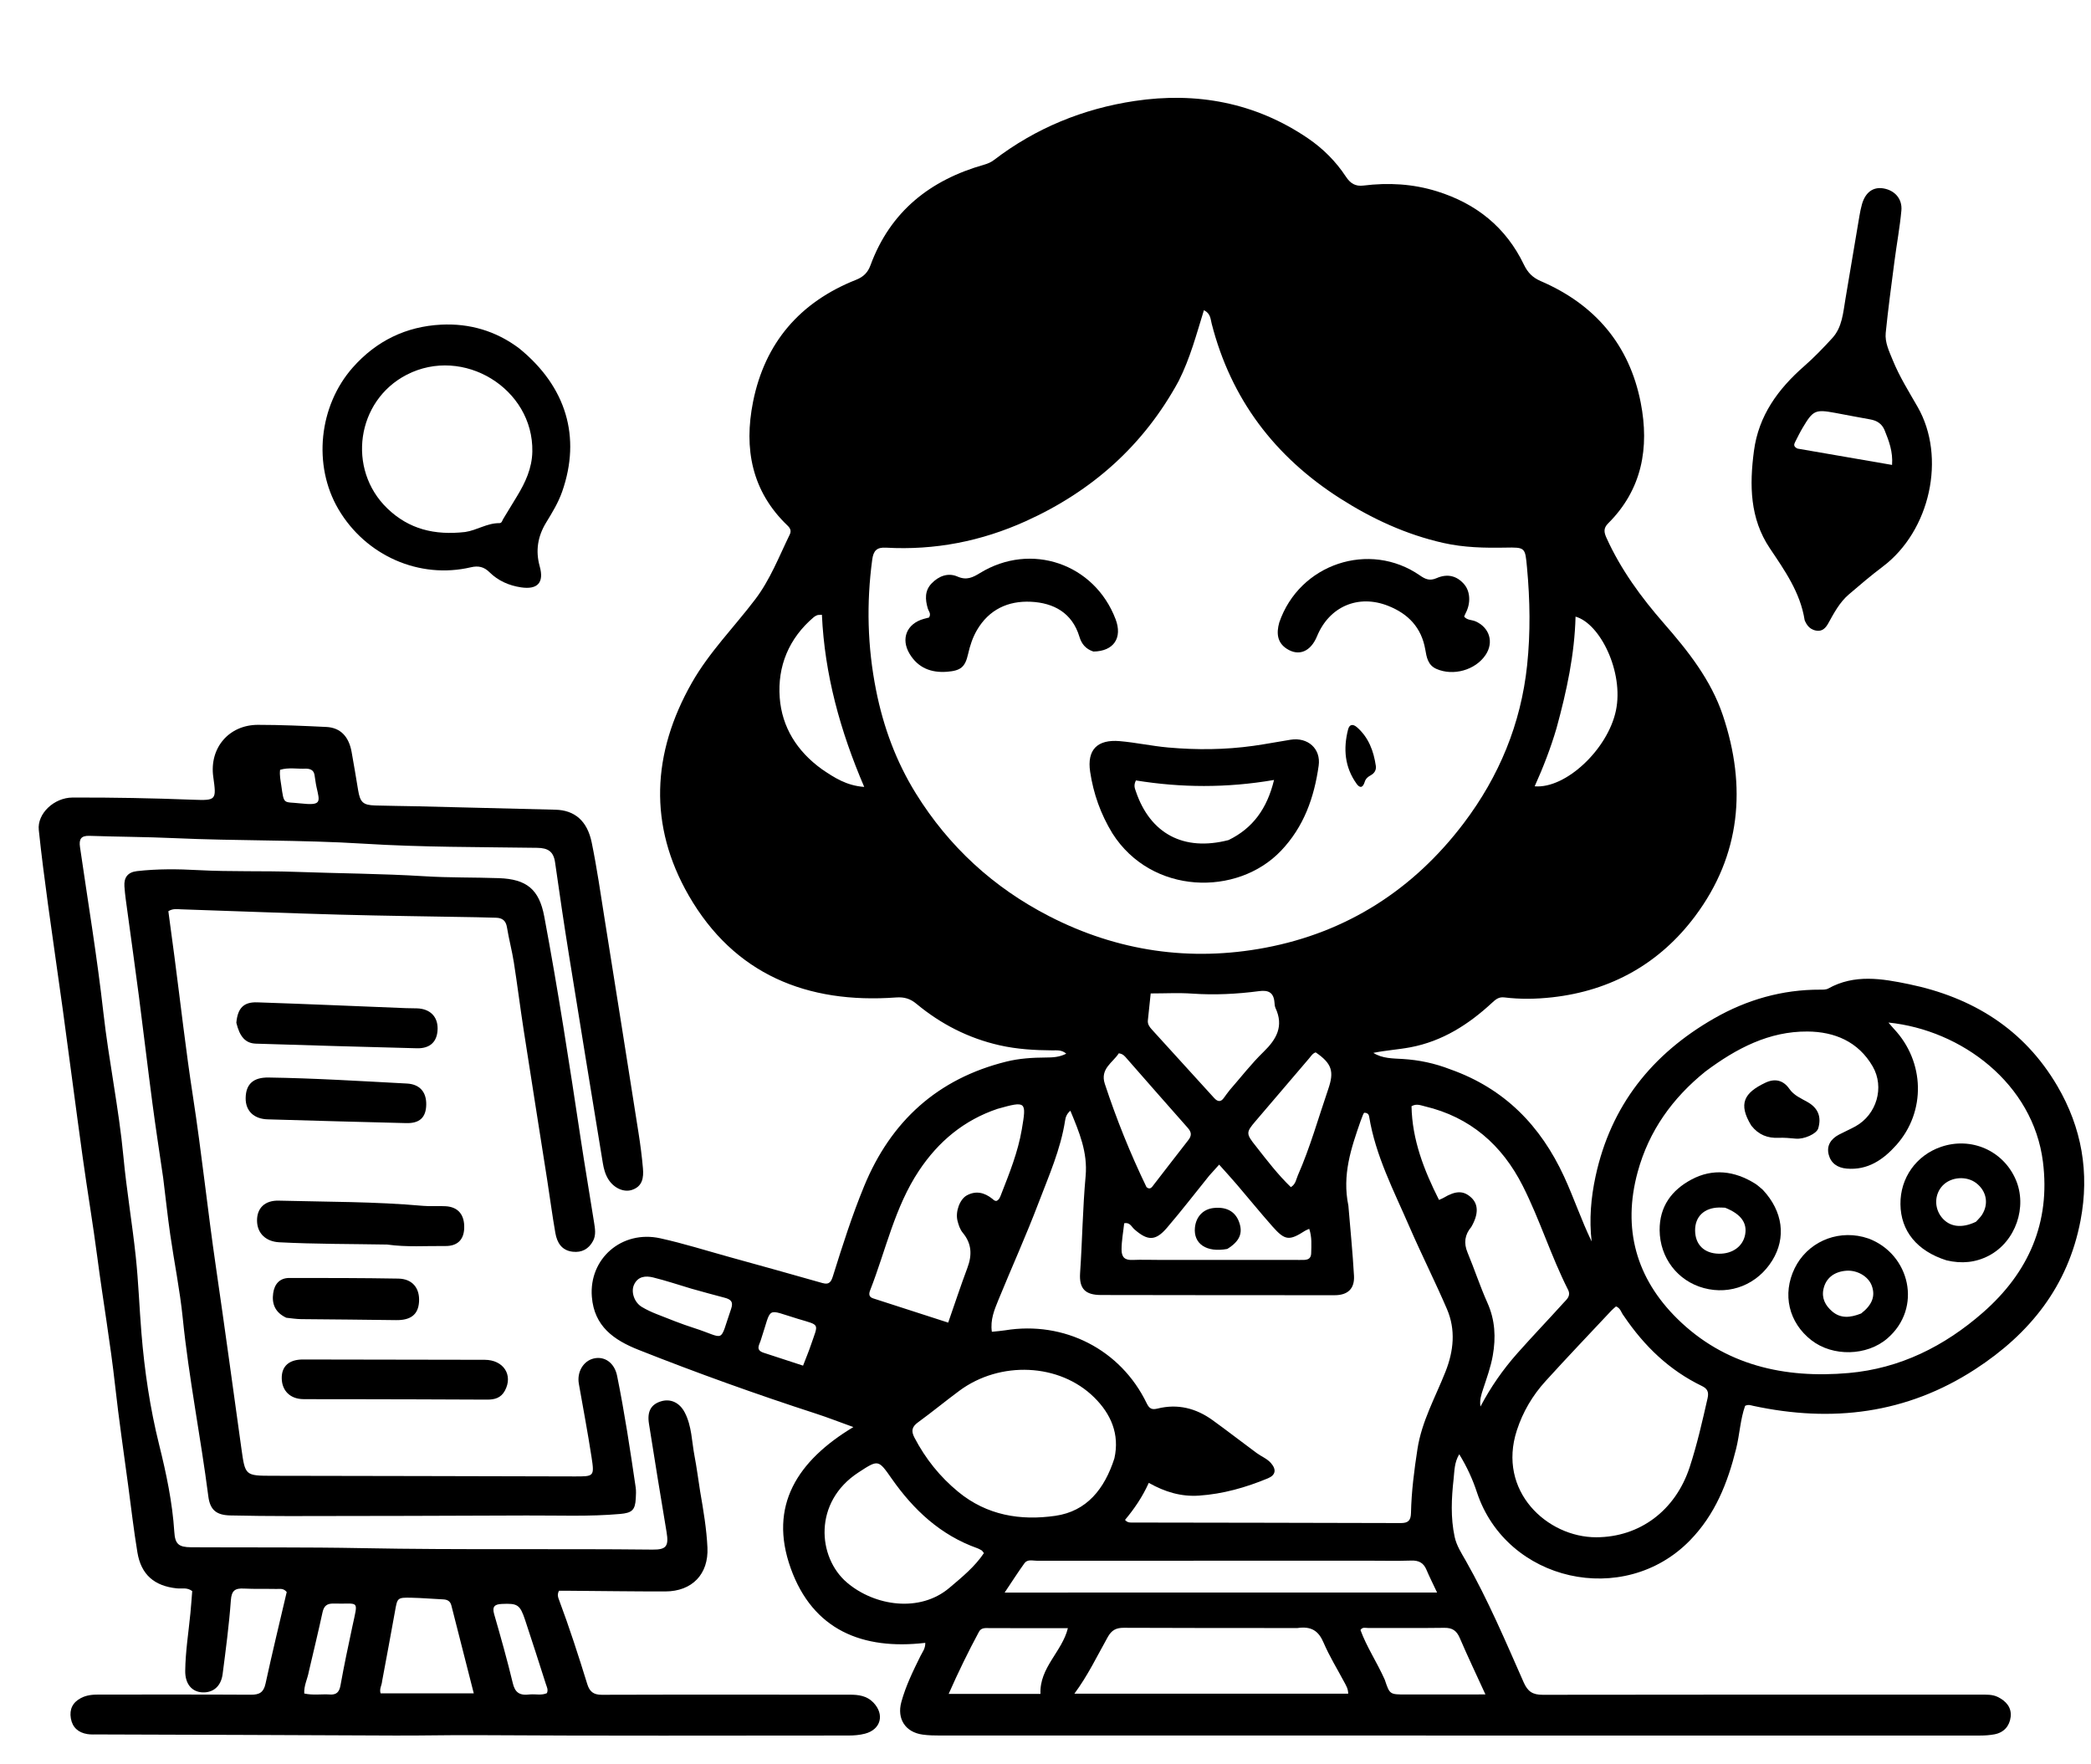
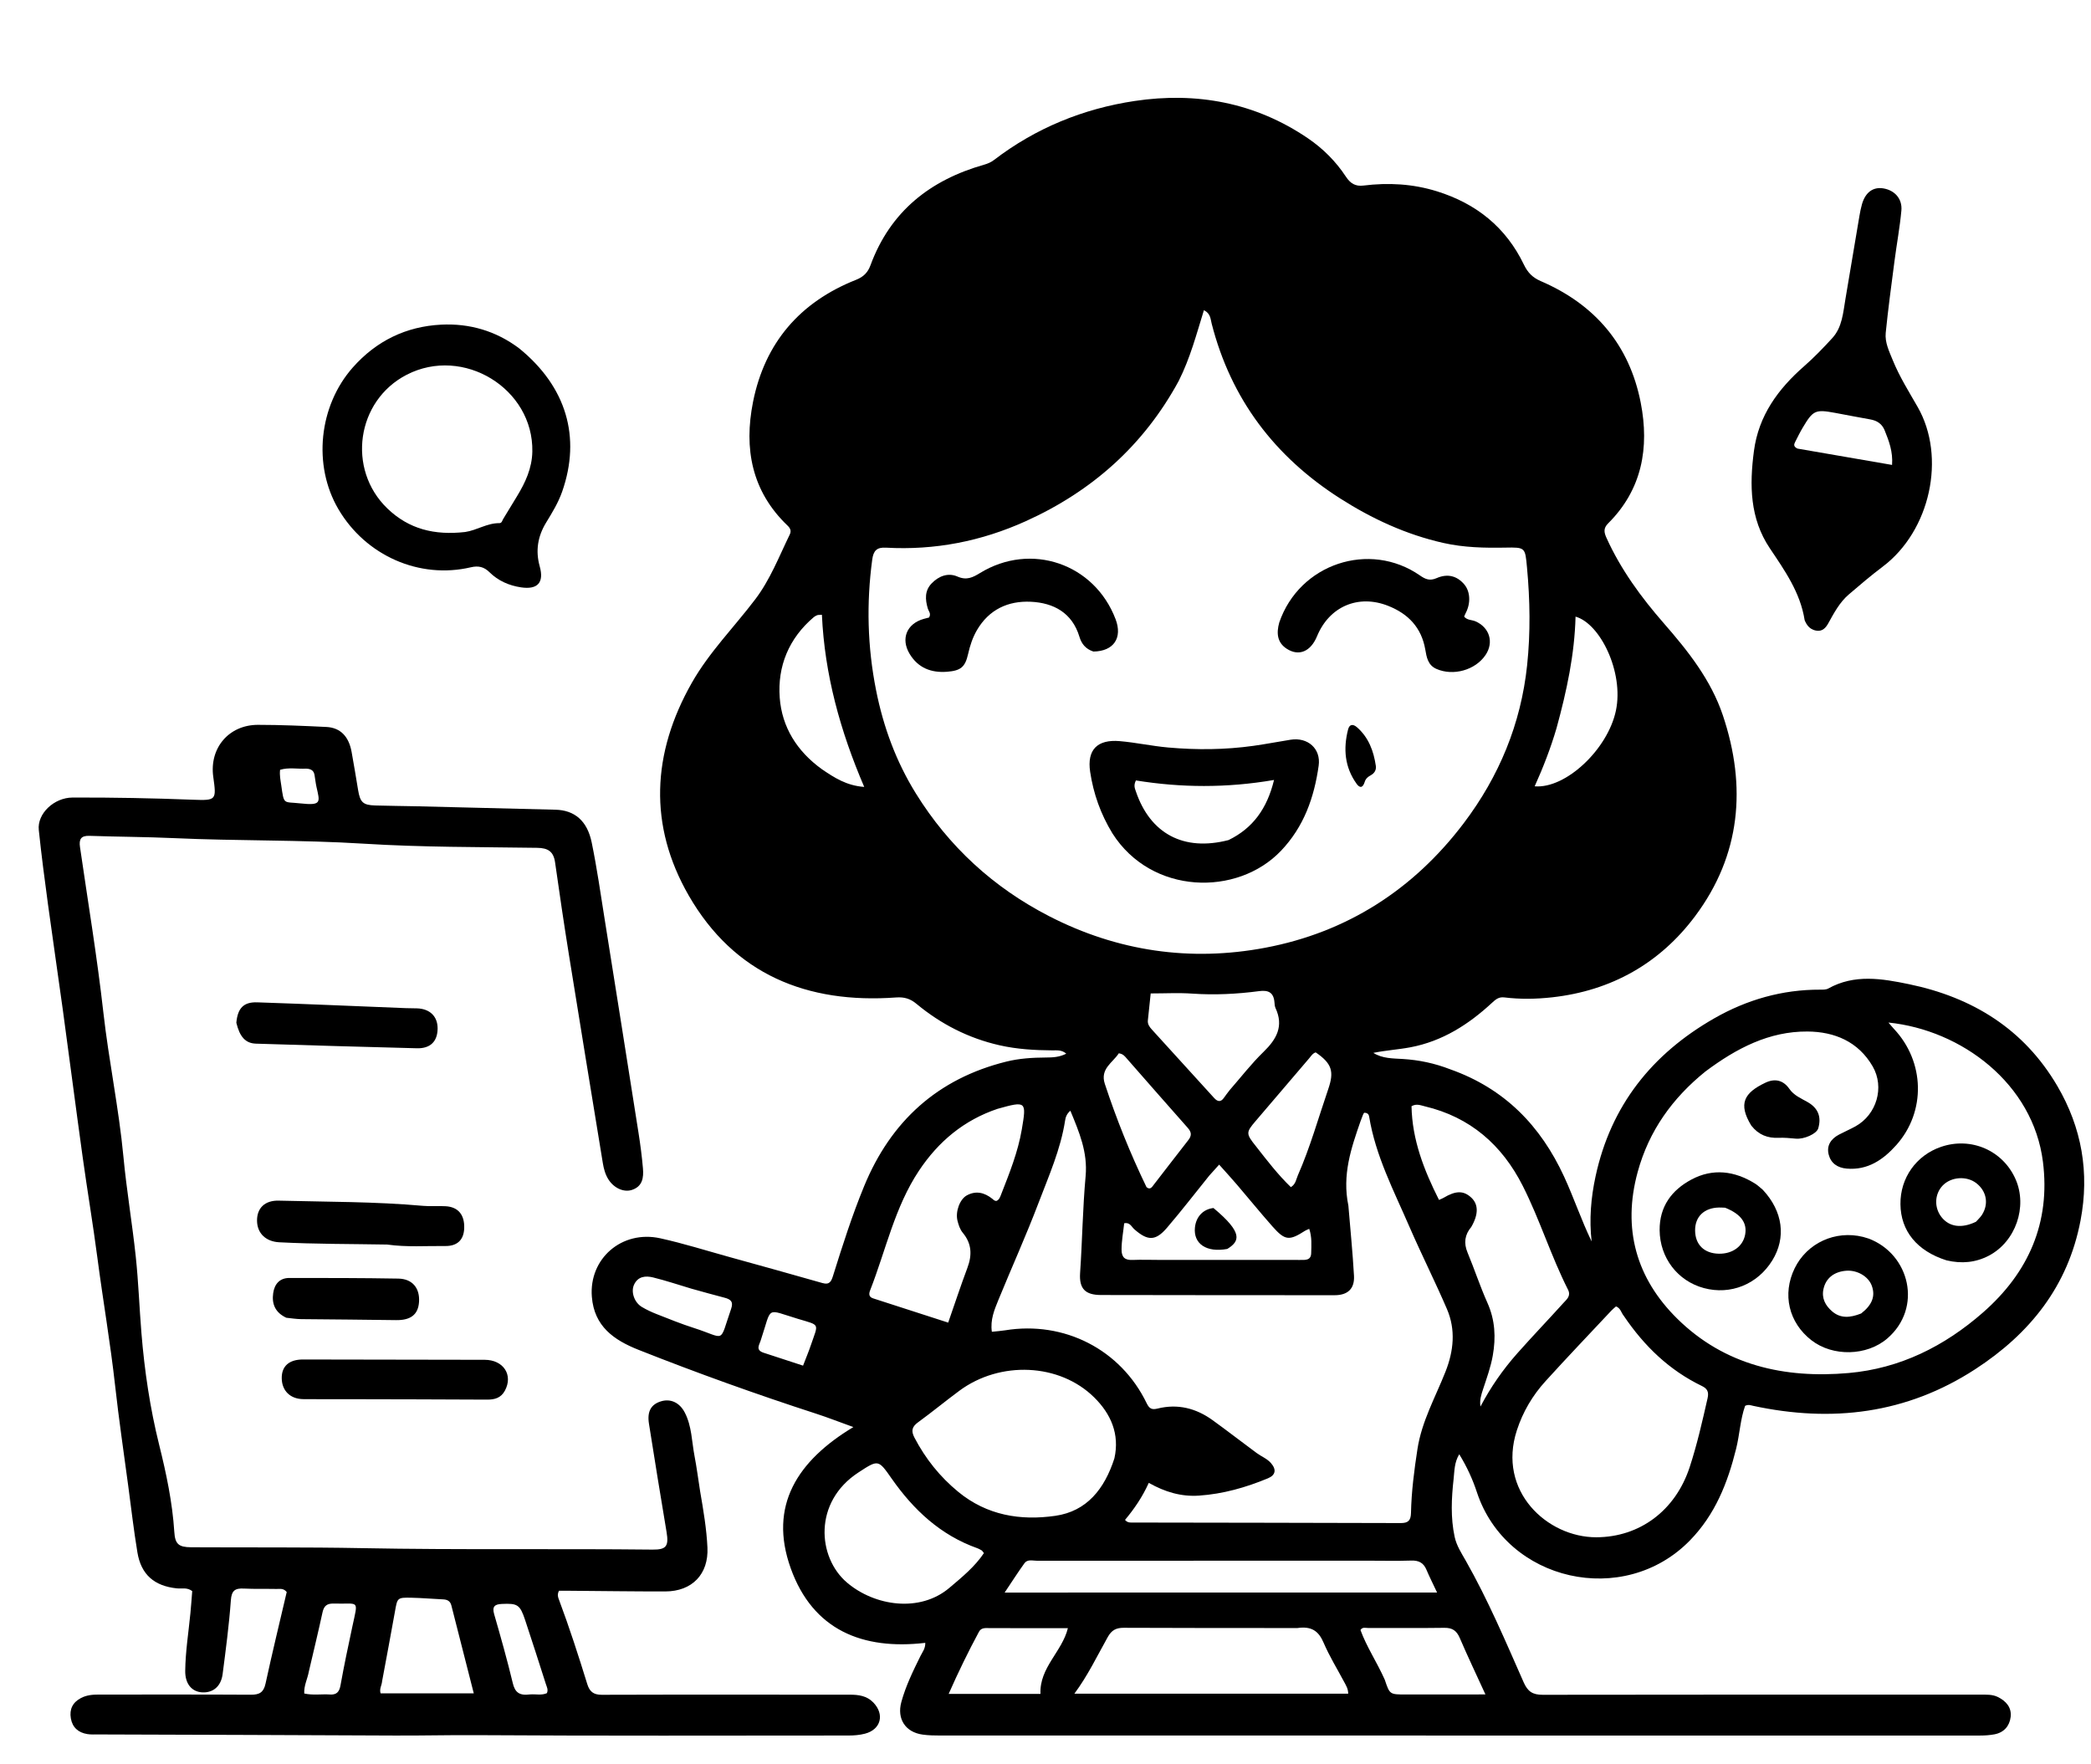
<svg xmlns="http://www.w3.org/2000/svg" version="1.1" id="Layer_1" x="0px" y="0px" width="100%" viewBox="0 0 1024 864" enable-background="new 0 0 1024 864" xml:space="preserve">
  <path fill="#000000" opacity="1" stroke="none" d=" M710.227,523.658   C736.789,533.07 754.452,551.249 765.956,576.177   C770.773,586.614 774.391,597.521 779.451,607.944   C778.216,597.212 779.1,586.641 781.358,576.144   C788.831,541.402 809.031,516.13 839.456,498.715   C855.479,489.543 872.819,484.571 891.442,484.644   C892.753,484.649 894.27,484.68 895.346,484.079   C908.159,476.923 921.61,479.224 934.783,481.946   C965.894,488.375 991.154,503.891 1007.518,531.826   C1019.489,552.262 1023.347,574.276 1018.871,597.71   C1012.73,629.862 994.141,653.076 967.297,670.524   C933.628,692.41 897.096,696.75 858.467,688.432   C857.354,688.192 856.233,687.659 854.612,688.459   C852.258,695.044 851.96,702.421 850.212,709.468   C846.074,726.147 839.988,741.649 827.59,754.358   C795.277,787.484 737.7,774.593 723.244,730.707   C721.152,724.354 718.401,718.351 714.622,712.164   C712.162,716.193 712.293,720.383 711.857,724.289   C710.806,733.719 710.342,743.187 712.363,752.598   C713.297,756.944 715.706,760.583 717.83,764.323   C728.712,783.486 737.288,803.749 746.168,823.854   C748.157,828.357 750.556,829.966 755.474,829.956   C826.971,829.82 898.468,829.883 969.965,829.887   C972.805,829.887 975.684,829.724 978.311,831.001   C982.368,832.974 985.206,836.154 984.654,840.799   C984.126,845.24 981.369,848.452 976.699,849.32   C974.422,849.744 972.066,849.907 969.746,849.907   C800.086,849.93 630.426,849.928 460.766,849.905   C457.774,849.905 454.751,849.855 451.797,849.444   C443.408,848.278 439.142,841.758 441.402,833.502   C443.567,825.591 447.164,818.248 450.787,810.924   C451.72,809.037 453.195,807.325 453.131,804.519   C422.393,808.115 398.065,798.26 387.224,767.983   C376.246,737.324 390.534,715.315 417.907,698.848   C410.801,696.284 405.301,694.125 399.691,692.305   C370.385,682.796 341.407,672.394 312.758,661.048   C300.572,656.222 290.997,649.503 289.842,635.065   C288.347,616.377 304.515,602.249 323.373,606.409   C334.733,608.915 345.871,612.432 357.095,615.541   C372.333,619.762 387.575,623.969 402.776,628.321   C406.258,629.318 407.103,627.481 407.946,624.789   C412.573,610.008 417.269,595.243 423.169,580.906   C436.281,549.043 459.146,528.231 492.839,519.874   C499.159,518.306 505.664,517.912 512.173,517.874   C515.46,517.855 518.721,517.753 522.167,515.994   C519.905,514.025 517.534,514.39 515.332,514.376   C506.654,514.323 498.007,513.804 489.533,511.889   C474.316,508.451 460.759,501.511 448.79,491.571   C445.747,489.044 442.816,488.172 438.806,488.465   C395.28,491.651 359.549,477.165 337.306,438.582   C317.548,404.307 319.186,368.925 338.777,334.412   C347.326,319.353 359.52,307.132 369.868,293.478   C377.217,283.783 381.491,272.555 386.739,261.799   C387.6,260.034 387.099,258.749 385.692,257.405   C368.084,240.582 364.226,219.637 368.768,196.847   C374.547,167.845 391.755,147.905 419.247,137.017   C422.839,135.595 424.977,133.471 426.282,129.926   C435.987,103.569 455.468,88.176 481.891,80.667   C483.677,80.159 485.318,79.474 486.807,78.332   C507.23,62.68 530.538,53.215 555.667,49.45   C585.936,44.916 614.781,50.192 640.557,67.751   C647.888,72.745 654.195,79.04 659.083,86.474   C661.301,89.847 663.771,91.358 667.7,90.871   C679.897,89.358 691.899,90.009 703.734,93.7   C723.027,99.716 737.522,111.344 746.313,129.658   C748.145,133.475 750.578,135.957 754.538,137.661   C781.053,149.071 797.96,168.842 803.496,197.222   C807.783,219.201 804.192,239.726 787.526,256.308   C785.099,258.723 785.54,260.788 786.736,263.429   C793.752,278.919 803.657,292.466 814.768,305.185   C826.664,318.802 837.887,332.935 843.718,350.309   C855.433,385.212 852.465,418.723 830.178,448.586   C812.936,471.688 789.183,485.172 760.088,488.4   C752.263,489.267 744.462,489.4 736.669,488.437   C733.926,488.098 732.363,489.509 730.612,491.13   C719.177,501.717 706.352,509.89 690.806,512.848   C684.81,513.989 678.665,514.342 672.548,515.603   C677.033,518.439 682.19,518.296 687.031,518.6   C694.949,519.097 702.512,520.668 710.227,523.658  M577.214,186.595   C560.122,218.031 534.881,240.512 502.381,255.211   C480.553,265.084 457.777,269.539 433.891,268.197   C429.463,267.949 427.748,269.588 427.154,273.987   C424.255,295.454 424.796,316.731 429.03,338.012   C432.613,356.027 438.844,372.947 448.499,388.525   C464.676,414.624 486.555,434.672 513.853,448.698   C547.317,465.893 582.976,471.04 619.607,464.12   C659.576,456.57 692.181,435.682 716.822,403.118   C734.148,380.221 744.834,354.478 747.86,325.768   C749.542,309.817 749.285,293.868 747.796,277.903   C746.88,268.085 747.043,267.986 737.163,268.172   C726.989,268.364 716.848,268.14 706.874,265.895   C688.629,261.789 671.919,254.067 656.225,244.044   C624.245,223.62 602.829,195.441 593.369,158.448   C592.809,156.258 592.838,153.458 589.578,151.911   C585.936,163.596 582.941,175.208 577.214,186.595  M660.326,590.424   C661.27,601.866 662.432,613.296 663.073,624.755   C663.43,631.134 659.994,634.276 653.591,634.276   C615.459,634.273 577.327,634.252 539.195,634.177   C531.526,634.162 528.411,631.187 528.945,623.361   C530.021,607.578 530.21,591.73 531.643,576.005   C532.718,564.209 528.498,554.399 524.18,543.93   C522.307,545.531 521.835,547.199 521.593,548.762   C519.405,562.897 513.597,575.894 508.586,589.081   C502.497,605.107 495.409,620.751 488.919,636.628   C486.958,641.424 484.891,646.332 485.732,652.179   C488.25,651.909 490.229,651.793 492.174,651.474   C521.188,646.725 548.853,660.884 561.546,687.184   C562.812,689.806 564.044,690.494 566.872,689.787   C576.715,687.327 585.725,689.613 593.826,695.465   C601.115,700.729 608.218,706.25 615.452,711.591   C617.72,713.264 620.467,714.272 622.381,716.449   C625.153,719.601 624.768,722.352 620.908,723.952   C610.099,728.435 598.956,731.612 587.174,732.416   C578.417,733.014 570.468,730.62 562.579,726.166   C559.427,733.15 555.422,738.957 550.945,744.308   C552.085,745.599 553.102,745.6 554.093,745.602   C598.074,745.677 642.054,745.722 686.035,745.857   C689.678,745.868 690.909,744.515 690.987,740.864   C691.21,730.376 692.559,719.984 694.154,709.612   C696.242,696.035 702.959,684.194 707.899,671.681   C711.891,661.569 712.962,651.188 708.591,641.037   C702.732,627.427 696.044,614.174 690.147,600.579   C682.547,583.058 673.627,565.988 670.5,546.817   C670.337,545.818 669.828,544.923 668.039,544.927   C667.977,545.034 667.677,545.446 667.488,545.903   C667.043,546.978 666.624,548.066 666.242,549.165   C661.699,562.231 657.194,575.304 660.326,590.424  M835.196,524.7   C819.059,537.696 807.506,553.759 801.999,573.944   C794.419,601.725 801.313,626.026 821.429,645.818   C844.591,668.607 873.85,675.159 905.309,672.38   C930.482,670.156 952.197,659.297 971.113,642.732   C993.465,623.158 1004.196,598.671 1000.465,568.97   C995.653,530.668 960.648,504.409 924.807,500.75   C925.895,502.01 926.693,503.006 927.564,503.934   C942.605,519.955 943.267,544.355 928.68,560.722   C922.343,567.832 914.754,573.165 904.366,572.273   C899.86,571.886 896.646,569.673 895.545,565.435   C894.395,561.007 896.643,557.706 900.593,555.624   C903.244,554.227 906.01,553.045 908.632,551.597   C919.003,545.869 923.025,532.473 917.068,522.201   C910.024,510.055 898.393,505.229 885.144,505.141   C866.376,505.016 850.451,513.313 835.196,524.7  M795.153,644.326   C793.927,642.858 793.653,640.604 791.388,639.762   C790.645,640.426 789.853,641.031 789.182,641.748   C778.371,653.281 767.448,664.711 756.827,676.416   C750.519,683.366 745.808,691.33 742.849,700.382   C733.088,730.242 757.729,752.858 781.714,752.813   C802.99,752.773 820.498,739.733 827.456,718.498   C831.085,707.42 833.66,696.068 836.235,684.71   C836.922,681.68 836.144,680.036 833.466,678.743   C817.612,671.083 805.335,659.385 795.153,644.326  M545.739,714.173   C548.395,702.26 544.007,692.388 535.86,684.331   C518.872,667.531 489.762,666.289 469.799,681.079   C462.987,686.125 456.438,691.527 449.584,696.514   C446.569,698.707 446.11,700.743 447.831,704.031   C453.23,714.342 460.274,723.186 469.309,730.599   C483.349,742.118 499.772,744.768 516.83,742.308   C532.185,740.094 540.884,729.227 545.739,714.173  M720.501,600.863   C717.316,604.662 716.729,608.692 718.682,613.382   C722.072,621.523 724.808,629.946 728.41,637.986   C732.195,646.433 732.612,654.991 731.034,663.87   C730.04,669.467 728.105,674.786 726.331,680.157   C725.422,682.908 724.495,685.677 725.016,688.791   C729.995,679.292 736.051,670.627 743.084,662.697   C750.484,654.355 758.208,646.302 765.684,638.026   C767.255,636.288 769.447,634.652 767.877,631.548   C759.523,615.042 754.07,597.252 745.73,580.755   C735.596,560.708 720.01,547.055 697.763,541.778   C695.739,541.298 693.661,540.319 691.247,541.727   C691.558,558.181 697.335,572.985 704.706,587.613   C705.75,587.137 706.36,586.925 706.904,586.6   C712.927,583 716.758,582.969 720.544,586.511   C723.995,589.741 724.14,594.627 720.501,600.863  M635.381,797.264   C607.05,797.247 578.72,797.288 550.39,797.146   C546.618,797.127 544.407,798.252 542.489,801.673   C537.31,810.911 532.739,820.516 526.149,829.403   C571.038,829.403 615.528,829.403 660.237,829.403   C660.218,827.001 659.212,825.456 658.374,823.874   C654.942,817.398 651.042,811.125 648.174,804.41   C645.769,798.78 642.334,796.257 635.381,797.264  M488.515,543.005   C472.095,548.529 459.571,558.978 450.048,573.284   C438.139,591.173 433.843,612.16 426.162,631.768   C425.509,633.435 425.308,635.084 427.549,635.808   C439.69,639.734 451.832,643.653 464.348,647.696   C467.592,638.388 470.49,629.571 473.749,620.889   C476.103,614.617 475.924,609.012 471.458,603.66   C470.137,602.077 469.4,599.839 468.895,597.778   C467.799,593.306 470.049,587.25 473.47,585.388   C477.953,582.95 482.122,583.995 485.944,587.051   C486.585,587.563 487.122,588.254 488.093,588.065   C489.431,587.421 489.826,586.069 490.295,584.869   C494.347,574.497 498.509,564.195 500.395,553.088   C502.732,539.324 502.63,539.057 488.515,543.005  M592.5,779.883   C629.303,779.883 666.107,779.883 703.768,779.883   C701.622,775.315 699.962,772.062 698.553,768.704   C697.13,765.311 694.781,764.102 691.123,764.225   C684.304,764.454 677.471,764.287 670.644,764.286   C616.361,764.286 562.078,764.278 507.796,764.312   C505.711,764.314 503.19,763.454 501.697,765.523   C498.553,769.88 495.664,774.42 491.992,779.896   C525.996,779.896 558.748,779.896 592.5,779.883  M465.003,777.521   C471.149,772.326 477.39,767.22 481.844,760.57   C481.185,759.753 481.029,759.413 480.765,759.259   C480.05,758.844 479.319,758.426 478.544,758.15   C460.547,751.735 447.376,739.387 436.648,724.054   C430.094,714.687 430.144,714.713 420.374,721.085   C398.188,735.553 400.322,762.681 414.774,774.994   C428.274,786.495 450.462,789.902 465.003,777.521  M602.249,533.77   C607.725,527.514 612.83,520.877 618.777,515.106   C625.176,508.897 628.758,502.511 624.65,493.67   C624.244,492.796 624.204,491.726 624.116,490.737   C623.697,486.033 621.154,484.764 616.643,485.36   C605.76,486.8 594.836,487.343 583.831,486.579   C577.269,486.123 570.651,486.495 563.515,486.495   C563.086,490.561 562.583,495.141 562.126,499.725   C561.946,501.536 562.917,502.884 564.067,504.148   C574.252,515.333 584.432,526.522 594.607,537.717   C596.309,539.59 597.887,539.816 599.433,537.53   C600.178,536.429 601.019,535.393 602.249,533.77  M592.19,575.714   C585.301,584.255 578.598,592.956 571.463,601.287   C565.868,607.821 562.006,607.716 555.47,601.956   C554.107,600.755 553.316,598.419 550.53,599.061   C550.076,603.33 549.268,607.518 549.247,611.855   C549.228,615.812 550.931,617.163 554.699,617.006   C559.016,616.826 563.347,616.989 567.673,616.991   C590.63,617.002 613.587,617.016 636.545,617.008   C639.021,617.007 642.02,617.373 642.107,613.72   C642.201,609.835 642.536,605.857 641.156,601.774   C640.254,602.185 639.64,602.38 639.116,602.717   C631.352,607.704 629.296,607.554 623.144,600.599   C617.195,593.874 611.534,586.895 605.696,580.07   C602.935,576.843 600.057,573.717 597.039,570.33   C595.295,572.247 593.966,573.709 592.19,575.714  M402.674,376.823   C408.565,380.786 414.466,384.728 423.226,385.363   C411.432,357.882 403.819,330.203 402.504,301.065   C401.175,301.164 400.651,301.095 400.215,301.261   C399.605,301.493 398.993,301.822 398.496,302.243   C386.313,312.577 380.697,326.288 381.844,341.659   C382.907,355.899 390.131,367.852 402.674,376.823  M762.256,356.607   C759.413,366.299 755.774,375.707 751.56,385.063   C766.782,386.343 787.388,366.926 791.354,347.932   C795.261,329.225 783.712,305.377 771.575,301.972   C771.099,320.416 767.297,338.211 762.256,356.607  M678.152,822.583   C680.566,829.794 680.566,829.803 688.415,829.805   C698.231,829.806 708.047,829.789 717.863,829.782   C720.771,829.779 723.679,829.781 727.443,829.781   C722.944,819.95 718.733,811.127 714.884,802.149   C713.355,798.583 711.275,797.104 707.349,797.162   C694.875,797.345 682.397,797.196 669.921,797.239   C668.712,797.243 667.229,796.653 666.245,798.23   C669.26,806.506 674.248,813.851 678.152,822.583  M517.181,797.339   C506.375,797.321 495.569,797.286 484.763,797.303   C482.818,797.306 480.601,796.896 479.42,799.086   C474.161,808.837 469.322,818.787 464.581,829.51   C480.367,829.51 495.36,829.51 509.54,829.51   C508.972,816.64 520.135,808.86 522.959,797.339   C521.021,797.339 519.543,797.339 517.181,797.339  M561.469,581.355   C563.325,582.908 564.208,581.204 565.049,580.128   C570.688,572.91 576.205,565.595 581.876,558.402   C583.63,556.177 583.611,554.51 581.675,552.334   C571.599,541.012 561.663,529.565 551.648,518.188   C550.791,517.214 549.96,516.089 547.896,515.811   C545.003,520.36 538.605,523.369 541.054,530.786   C546.697,547.881 553.356,564.567 561.469,581.355  M615.099,561.389   C620.5,568.297 625.839,575.262 632.165,581.355   C634.601,579.839 634.737,577.494 635.578,575.585   C641.622,561.857 645.639,547.416 650.491,533.265   C653.408,524.758 652.31,520.817 644.322,515.363   C642.831,515.814 642.063,517.169 641.111,518.283   C632.356,528.522 623.617,538.775 614.87,549.021   C610.127,554.577 610.112,555.171 615.099,561.389  M338.528,631.051   C332.31,629.198 326.146,627.123 319.852,625.575   C316.178,624.671 312.384,624.98 310.481,629.175   C308.878,632.708 310.659,637.841 314.321,640.023   C316.597,641.379 319.03,642.527 321.499,643.495   C327.539,645.863 333.56,648.325 339.734,650.295   C355.81,655.423 351.98,658.337 358.025,641.015   C359.294,637.378 357.775,636.247 354.711,635.467   C349.555,634.154 344.439,632.68 338.528,631.051  M372.683,655.937   C372.103,658.286 369.641,661.018 373.891,662.43   C380.169,664.515 386.467,666.543 393.273,668.764   C394.69,665.066 396.034,661.883 397.136,658.619   C400.782,647.82 401.871,649.198 390.774,645.853   C374.738,641.02 378.163,639.494 372.683,655.937  z" />
  <path fill="#000000" opacity="1" stroke="none" d=" M342.858,730.267   C344.488,739.702 346.014,748.715 346.447,757.876   C347.058,770.797 339.009,779.327 325.772,779.344   C310.275,779.365 294.778,779.133 279.28,779.016   C277.325,779.001 275.369,779.014 273.75,779.014   C272.727,781.018 273.324,782.277 273.78,783.496   C278.858,797.065 283.31,810.845 287.587,824.681   C288.714,828.325 290.558,829.968 294.712,829.954   C335.205,829.819 375.699,829.915 416.193,829.903   C420.484,829.902 424.482,830.434 427.667,833.716   C433.329,839.552 431.412,846.986 423.546,849.012   C420.998,849.668 418.276,849.895 415.634,849.897   C354.808,849.926 293.981,850.105 233.158,849.718   C219.831,849.634 206.518,849.979 193.197,849.91   C144.876,849.657 96.555,849.545 48.234,849.373   C46.402,849.366 44.537,849.484 42.745,849.192   C38.364,848.478 35.459,845.955 34.694,841.49   C33.936,837.063 35.564,833.687 39.634,831.547   C42.389,830.099 45.313,829.84 48.354,829.843   C73.184,829.868 98.015,829.764 122.844,829.919   C127.03,829.945 129.1,828.805 130.041,824.468   C133.314,809.378 136.97,794.372 140.412,779.629   C138.797,777.646 137.011,778.158 135.429,778.126   C130.099,778.02 124.757,778.199 119.436,777.933   C115.177,777.72 113.404,778.829 113.056,783.656   C112.185,795.748 110.582,807.795 109.022,819.827   C108.239,825.867 104.306,829.084 98.951,828.754   C93.801,828.437 90.636,824.474 90.705,818.265   C90.811,808.755 92.34,799.368 93.253,789.928   C93.603,786.299 93.852,782.661 94.136,779.171   C91.602,777.239 88.986,778.086 86.584,777.835   C75.573,776.685 69.092,771.118 67.292,760.227   C65.503,749.403 64.241,738.491 62.79,727.612   C60.614,711.303 58.197,695.018 56.388,678.668   C54.063,657.665 50.43,636.854 47.689,615.914   C45.529,599.418 42.751,583.003 40.464,566.521   C37.127,542.476 34.029,518.398 30.741,494.346   C28.403,477.242 25.846,460.167 23.526,443.06   C21.874,430.87 20.271,418.668 18.994,406.436   C18.158,398.427 26.483,390.603 35.506,390.567   C55.162,390.487 74.808,390.876 94.453,391.631   C106.011,392.075 106.022,391.796 104.436,380.413   C102.474,366.334 112.062,354.955 126.356,354.961   C137.505,354.966 148.66,355.46 159.799,355.998   C166.662,356.33 170.808,360.61 172.186,368.21   C173.312,374.422 174.336,380.652 175.367,386.88   C176.361,392.892 177.75,394.26 183.724,394.448   C190.547,394.663 197.375,394.681 204.2,394.844   C226.823,395.388 249.445,395.948 272.067,396.523   C281.316,396.757 287.565,401.891 289.752,412.506   C292.365,425.194 294.179,438.05 296.223,450.852   C301.759,485.518 307.258,520.19 312.708,554.869   C313.611,560.615 314.369,566.395 314.864,572.188   C315.248,576.682 314.682,581.018 309.433,582.722   C305.489,584.003 300.662,581.848 297.953,577.568   C296.418,575.141 295.676,572.383 295.218,569.579   C289.667,535.619 284.085,501.664 278.632,467.688   C276.208,452.589 273.971,437.459 271.83,422.317   C271.079,417.001 268.39,415.264 263.095,415.187   C234.795,414.773 206.444,414.929 178.219,413.162   C147.241,411.222 116.238,411.858 85.273,410.443   C71.466,409.813 57.631,409.8 43.816,409.318   C39.574,409.17 38.631,411.051 39.173,414.792   C43.087,441.787 47.576,468.72 50.62,495.814   C53.279,519.472 58.218,542.774 60.446,566.487   C61.986,582.866 64.764,599.125 66.498,615.49   C67.812,627.889 68.246,640.379 69.262,652.814   C70.768,671.25 73.452,689.488 77.929,707.485   C81.421,721.526 84.436,735.7 85.364,750.221   C85.741,756.129 87.469,757.672 93.616,757.707   C121.611,757.865 149.613,757.605 177.6,758.144   C224.919,759.056 272.241,758.334 319.559,758.853   C326.292,758.927 327.583,757.199 326.435,750.295   C323.489,732.58 320.564,714.861 317.793,697.118   C316.846,691.053 318.933,687.655 323.806,686.211   C328.402,684.849 332.813,686.826 335.366,691.766   C338.809,698.427 338.76,705.94 340.134,713.097   C341.199,718.644 341.906,724.261 342.858,730.267  M187.117,823.332   C186.985,825.285 185.66,827.091 186.395,829.261   C201.349,829.261 216.295,829.261 232.02,829.261   C228.235,814.423 224.63,800.316 221.041,786.204   C220.504,784.089 219.103,783.319 217.028,783.227   C211.888,782.999 206.755,782.534 201.614,782.426   C194.498,782.277 194.614,782.401 193.407,789.234   C191.444,800.347 189.31,811.429 187.117,823.332  M151.24,818.586   C150.622,822.122 148.772,825.421 148.996,829.321   C153.269,830.289 157.433,829.539 161.543,829.81   C164.839,830.027 166.168,828.562 166.755,825.294   C168.488,815.651 170.518,806.059 172.568,796.476   C175.474,782.885 176.038,785.651 163.413,785.281   C160.168,785.186 158.633,786.388 157.94,789.599   C155.907,799.025 153.609,808.394 151.24,818.586  M259.566,829.769   C262.332,829.54 265.192,830.342 267.821,829.159   C268.584,827.465 267.763,826.072 267.323,824.696   C263.976,814.232 260.629,803.767 257.161,793.343   C254.645,785.78 253.462,785.1 245.685,785.466   C242.26,785.627 240.923,786.751 241.998,790.476   C245.226,801.669 248.399,812.89 251.113,824.215   C252.187,828.697 254.247,830.485 259.566,829.769  M149.944,376.405   C145.707,376.641 141.396,375.695 137.165,376.977   C136.84,379.695 137.386,382.099 137.735,384.552   C139.128,394.35 138.667,392.506 147.018,393.423   C157.611,394.586 156.677,392.876 155.007,385.457   C154.572,383.523 154.374,381.537 154.038,379.58   C153.725,377.756 152.808,376.522 149.944,376.405  z" />
-   <path fill="#000000" opacity="1" stroke="none" d=" M79.916,576.857   C78.073,564.24 76.196,552.077 74.587,539.879   C72.303,522.563 70.272,505.213 68.026,487.892   C66.231,474.051 64.262,460.232 62.398,446.4   C61.844,442.284 61.2,438.168 60.93,434.03   C60.654,429.793 62.475,427.126 67.1,426.595   C77.077,425.45 87.108,425.563 97.054,426.105   C113.039,426.976 129.024,426.384 145.001,426.965   C165.963,427.726 186.961,427.811 207.886,429.105   C220.043,429.857 232.177,429.619 244.315,430.039   C257.847,430.506 264.027,435.487 266.52,448.75   C273.315,484.885 278.882,521.221 284.36,557.573   C286.416,571.216 288.76,584.814 290.894,598.445   C291.38,601.551 292.012,604.778 290.396,607.753   C288.278,611.653 284.942,613.491 280.467,612.983   C275.05,612.367 272.8,608.527 271.976,603.841   C270.447,595.151 269.312,586.392 267.947,577.673   C264.118,553.207 260.21,528.754 256.428,504.281   C254.728,493.283 253.364,482.232 251.634,471.238   C250.731,465.5 249.197,459.861 248.272,454.125   C247.743,450.846 246.006,449.52 242.946,449.423   C239.783,449.323 236.62,449.236 233.456,449.177   C210.988,448.761 188.516,448.517 166.054,447.901   C140.268,447.194 114.492,446.143 88.709,445.302   C86.775,445.239 84.718,444.817 82.445,446.224   C83.432,453.59 84.46,461.111 85.447,468.638   C88.431,491.387 90.979,514.203 94.482,536.872   C98.777,564.658 101.665,592.621 105.734,620.432   C110.069,650.063 114.086,679.74 118.223,709.4   C120.076,722.679 120.054,722.681 133.572,722.706   C182.725,722.8 231.878,722.864 281.031,723.014   C290.92,723.044 291.158,723.159 289.679,713.508   C287.842,701.516 285.565,689.592 283.47,677.64   C282.461,671.882 285.681,666.429 290.806,665.251   C296.164,664.02 300.922,667.437 302.203,673.741   C305.88,691.838 308.62,710.096 311.302,728.36   C311.564,730.147 311.446,732.007 311.351,733.825   C311.055,739.508 309.481,740.88 303.756,741.393   C288.452,742.762 273.119,742.076 257.801,742.149   C218.982,742.333 180.163,742.388 141.345,742.439   C131.85,742.451 122.354,742.315 112.861,742.125   C106.05,741.988 102.886,739.516 102.027,732.827   C98.276,703.632 92.454,674.745 89.486,645.425   C88.098,631.714 85.31,618.149 83.352,604.489   C82.056,595.45 81.107,586.362 79.916,576.857  z" />
  <path fill="#000000" opacity="1" stroke="none" d=" M903.803,146.06   C906.094,132.365 908.321,119.097 910.581,105.833   C910.915,103.87 911.296,101.901 911.846,99.989   C913.517,94.176 917.294,91.428 922.303,92.256   C927.859,93.174 931.677,97.351 931.14,103.131   C930.372,111.397 928.842,119.589 927.769,127.83   C926.244,139.537 924.656,151.242 923.472,162.985   C922.997,167.697 925.169,172.079 926.925,176.398   C930.198,184.449 934.823,191.811 939.113,199.302   C953.18,223.861 945.301,259.96 921.997,277.499   C916.285,281.798 910.825,286.445 905.396,291.103   C900.894,294.967 898.148,300.168 895.32,305.275   C894.138,307.412 892.537,309.179 889.838,308.878   C887.166,308.579 885.274,306.999 884.148,304.542   C884.01,304.239 883.805,303.945 883.755,303.627   C881.642,290.175 874.056,279.442 866.706,268.487   C856.911,253.889 856.725,237.535 858.934,220.844   C861.233,203.47 870.758,190.508 883.529,179.318   C888.401,175.05 892.926,170.349 897.305,165.567   C902.194,160.229 902.591,153.188 903.803,146.06  M880.25,219.676   C895.524,222.314 910.799,224.953 926.578,227.679   C927.051,221.142 925.051,215.95 922.954,210.76   C921.635,207.495 919.165,205.948 915.799,205.368   C910.081,204.381 904.392,203.229 898.684,202.184   C888.988,200.409 887.904,200.887 882.819,209.441   C881.466,211.717 880.301,214.107 879.1,216.47   C878.557,217.539 878.159,218.668 880.25,219.676  z" />
  <path fill="#000000" opacity="1" stroke="none" d=" M254.305,170.639   C277.341,189.398 284.67,214.071 275.277,240.821   C273.394,246.184 270.418,251.049 267.473,255.866   C263.318,262.658 262.181,269.706 264.32,277.39   C266.514,285.275 263.311,288.843 255.173,287.633   C249.269,286.755 243.962,284.425 239.672,280.189   C237.051,277.601 234.294,276.933 230.623,277.797   C205.397,283.73 179.1,272.123 165.719,249.343   C153.087,227.836 156.153,198.749 172.76,179.966   C184.322,166.889 198.942,159.848 216.05,158.987   C229.772,158.297 242.771,161.94 254.305,170.639  M227.797,260.526   C233.54,259.687 238.569,256.109 244.565,256.185   C245.772,256.2 245.952,254.917 246.452,254.094   C248.694,250.402 250.936,246.71 253.184,243.022   C257.291,236.283 260.538,229.286 260.694,221.151   C261.285,190.298 226.87,169.232 199.153,183.523   C174.515,196.226 169.753,229.822 189.722,249.018   C200.266,259.155 212.812,262.228 227.797,260.526  z" />
  <path fill="#000000" opacity="1" stroke="none" d=" M171,685.202   C163.168,685.196 155.835,685.246 148.504,685.166   C142.142,685.096 138.066,681.083 137.973,674.982   C137.882,669.041 141.561,665.745 148.383,665.754   C178.045,665.79 207.707,665.829 237.369,665.908   C246.585,665.932 251.381,673.358 247.267,680.999   C245.336,684.586 242.283,685.432 238.489,685.41   C216.16,685.278 193.83,685.259 171,685.202  z" />
  <path fill="#000000" opacity="1" stroke="none" d=" M189.587,609.467   C171.651,609.151 154.177,609.265 136.72,608.352   C130.259,608.014 125.946,604.022 125.873,597.818   C125.8,591.674 129.65,587.79 136.499,587.967   C160.099,588.576 183.73,588.412 207.28,590.52   C210.917,590.846 214.611,590.487 218.263,590.701   C224.402,591.06 227.568,594.935 227.329,601.496   C227.124,607.138 223.996,610.262 217.991,610.191   C208.678,610.079 199.339,610.827 189.587,609.467  z" />
  <path fill="#000000" opacity="1" stroke="none" d=" M115.741,500.844   C116.381,493.709 119.292,490.631 125.955,490.854   C150.224,491.666 174.485,492.734 198.75,493.696   C200.579,493.768 202.412,493.741 204.242,493.802   C210.559,494.013 214.368,497.783 214.305,503.739   C214.238,510 210.76,513.515 204.167,513.348   C177.893,512.683 151.622,511.913 125.353,511.087   C120.251,510.927 117.402,507.797 115.741,500.844  z" />
-   <path fill="#000000" opacity="1" stroke="none" d=" M166.013,549.144   C154.051,548.803 142.587,548.446 131.121,548.156   C124.384,547.987 120.229,544.051 120.302,537.769   C120.385,530.78 124.173,527.561 131.516,527.67   C154.129,528.006 176.69,529.426 199.264,530.616   C205.402,530.94 208.832,534.603 208.738,540.92   C208.643,547.249 205.479,550.169 198.931,549.995   C188.124,549.709 177.317,549.435 166.013,549.144  z" />
  <path fill="#000000" opacity="1" stroke="none" d=" M140.211,645.313   C134.751,642.767 133.031,638.527 133.785,633.262   C134.419,628.829 136.951,625.83 141.706,625.829   C159.489,625.827 177.274,625.827 195.053,626.139   C201.981,626.26 205.663,630.826 205.205,637.592   C204.782,643.837 201.041,646.592 193.903,646.473   C178.453,646.215 162.998,646.176 147.547,645.99   C145.231,645.962 142.919,645.62 140.211,645.313  z" />
  <path fill="#000000" opacity="1" stroke="none" d=" M544.782,408.124   C538.965,398.604 535.465,388.606 533.867,377.97   C532.245,367.17 537.373,361.992 548.368,362.939   C556.314,363.624 564.099,365.347 572.072,366.057   C586.074,367.304 599.953,367.182 613.833,365.242   C619.926,364.39 625.971,363.208 632.049,362.246   C640.392,360.927 646.953,366.591 645.774,374.954   C643.583,390.501 638.591,404.811 627.327,416.636   C605.975,439.053 563.979,438.285 544.782,408.124  M601.652,411.385   C613.638,405.538 620.548,395.883 623.92,381.953   C600.631,385.962 578.224,385.742 556.27,382.186   C555.054,384.676 555.755,386.068 556.228,387.471   C563.224,408.231 579.629,417.098 601.652,411.385  z" />
  <path fill="#000000" opacity="1" stroke="none" d=" M535.458,319.066   C531.601,317.801 529.64,315.237 528.626,311.865   C525.077,300.06 515.975,295.219 504.825,294.685   C493.75,294.154 484.317,298.446 478.409,308.613   C476.29,312.26 475.022,316.173 474.098,320.27   C472.642,326.72 470.471,328.442 463.786,328.966   C455.998,329.576 449.613,327.076 445.471,320.231   C440.99,312.825 444.049,305.418 452.353,303.083   C453.293,302.819 454.242,302.587 454.979,302.394   C456.108,300.49 454.75,299.31 454.348,297.945   C453.071,293.603 452.786,289.322 456.173,285.763   C459.671,282.086 464.296,280.319 468.903,282.347   C473.381,284.318 476.404,282.775 479.927,280.616   C504.855,265.34 535.937,275.959 546.319,303.218   C549.791,312.336 545.457,318.933 535.458,319.066  z" />
  <path fill="#000000" opacity="1" stroke="none" d=" M626.468,304.874   C636.325,276.045 670.71,264.68 695.381,281.815   C698.019,283.647 700.157,284.588 703.517,283.121   C708.994,280.729 713.582,282.092 717.057,286.155   C720.027,289.628 720.323,295.364 717.795,300.192   C717.498,300.761 717.273,301.367 717.013,301.959   C718.541,303.789 720.761,303.491 722.533,304.258   C729.452,307.252 731.693,314.542 727.496,320.761   C722.484,328.186 711.658,331.197 703.429,327.566   C699.214,325.707 698.63,321.782 697.983,318.064   C696.111,307.302 689.61,300.564 679.802,296.688   C665.153,290.898 650.978,297.005 644.984,311.555   C641.884,319.081 636.056,321.578 630.076,317.66   C625.525,314.679 624.994,310.184 626.468,304.874  z" />
  <path fill="#000000" opacity="1" stroke="none" d=" M668.27,383.059   C667.201,386.324 665.643,385.632 664.336,383.81   C658.504,375.677 657.772,366.649 660.172,357.243   C660.828,354.669 662.542,354.37 664.633,356.224   C670.296,361.246 672.697,367.834 673.769,375.045   C674.06,377.007 673.14,378.619 671.371,379.599   C670.032,380.341 668.817,381.154 668.27,383.059  z" />
  <path fill="#000000" opacity="1" stroke="none" d=" M953.208,617.193   C938.737,612.6 930.83,602.8 930.682,589.722   C930.536,576.873 938.388,565.782 950.576,561.62   C965.304,556.591 980.916,563.401 987.097,577.551   C992.965,590.984 987.116,608.026 973.977,614.914   C967.604,618.256 960.696,618.984 953.208,617.193  M967.667,598.305   C968.653,597.189 969.803,596.179 970.594,594.939   C974.03,589.557 972.884,583.332 967.846,579.412   C963.124,575.737 955.507,576.262 951.386,580.547   C947.349,584.743 947.109,591.395 950.826,596.076   C954.557,600.776 960.53,601.749 967.667,598.305  z" />
  <path fill="#000000" opacity="1" stroke="none" d=" M863.303,582.683   C873.154,593.223 874.793,606.122 867.92,617.253   C860.684,628.973 847.475,634.304 834.408,630.779   C821.501,627.297 812.866,615.893 812.751,602.453   C812.652,590.819 818.677,582.791 828.297,577.645   C838.831,572.01 849.491,573.375 859.535,579.647   C860.793,580.433 861.88,581.494 863.303,582.683  M844.825,591.43   C843.833,591.396 842.839,591.317 841.848,591.335   C834.576,591.466 830.069,595.792 830.122,602.568   C830.177,609.521 834.568,613.823 841.747,613.955   C848.44,614.079 853.564,610.349 854.629,604.578   C855.675,598.911 852.656,594.559 844.825,591.43  z" />
  <path fill="#000000" opacity="1" stroke="none" d=" M915.122,606.544   C935.291,614.16 941.639,640.516 924.228,655.475   C914.184,664.106 897.534,664.421 887.14,656.371   C875.951,647.705 872.692,633.799 878.875,621.103   C884.9,608.73 898.764,602.356 912.354,605.718   C913.16,605.917 913.951,606.175 915.122,606.544  M911.456,643.211   C916.886,638.991 918.524,634.636 916.605,629.523   C914.919,625.033 909.459,621.871 904.116,622.291   C898.152,622.759 894.145,625.951 892.99,631.231   C891.99,635.804 893.947,639.366 897.242,642.197   C901.354,645.729 906.039,645.378 911.456,643.211  z" />
  <path fill="#000000" opacity="1" stroke="none" d=" M857.638,551.215   C851.094,540.517 854.122,535.155 864.545,530.215   C869.06,528.075 873.226,528.799 876.333,533.294   C878.478,536.398 881.947,537.858 885.125,539.645   C890.337,542.574 892.091,546.901 890.423,552.566   C889.633,555.25 883.498,557.988 879.428,557.606   C876.627,557.343 873.796,557.072 870.996,557.195   C865.636,557.429 861.227,555.761 857.638,551.215  z" />
-   <path fill="#000000" opacity="1" stroke="none" d=" M601.023,611.616   C590.837,613.519 584.382,609.092 585.175,601.165   C585.71,595.826 589.193,592.149 594.259,591.578   C600.491,590.874 604.796,593.17 606.721,598.222   C608.825,603.745 607.191,607.815 601.023,611.616  z" />
+   <path fill="#000000" opacity="1" stroke="none" d=" M601.023,611.616   C590.837,613.519 584.382,609.092 585.175,601.165   C585.71,595.826 589.193,592.149 594.259,591.578   C608.825,603.745 607.191,607.815 601.023,611.616  z" />
</svg>